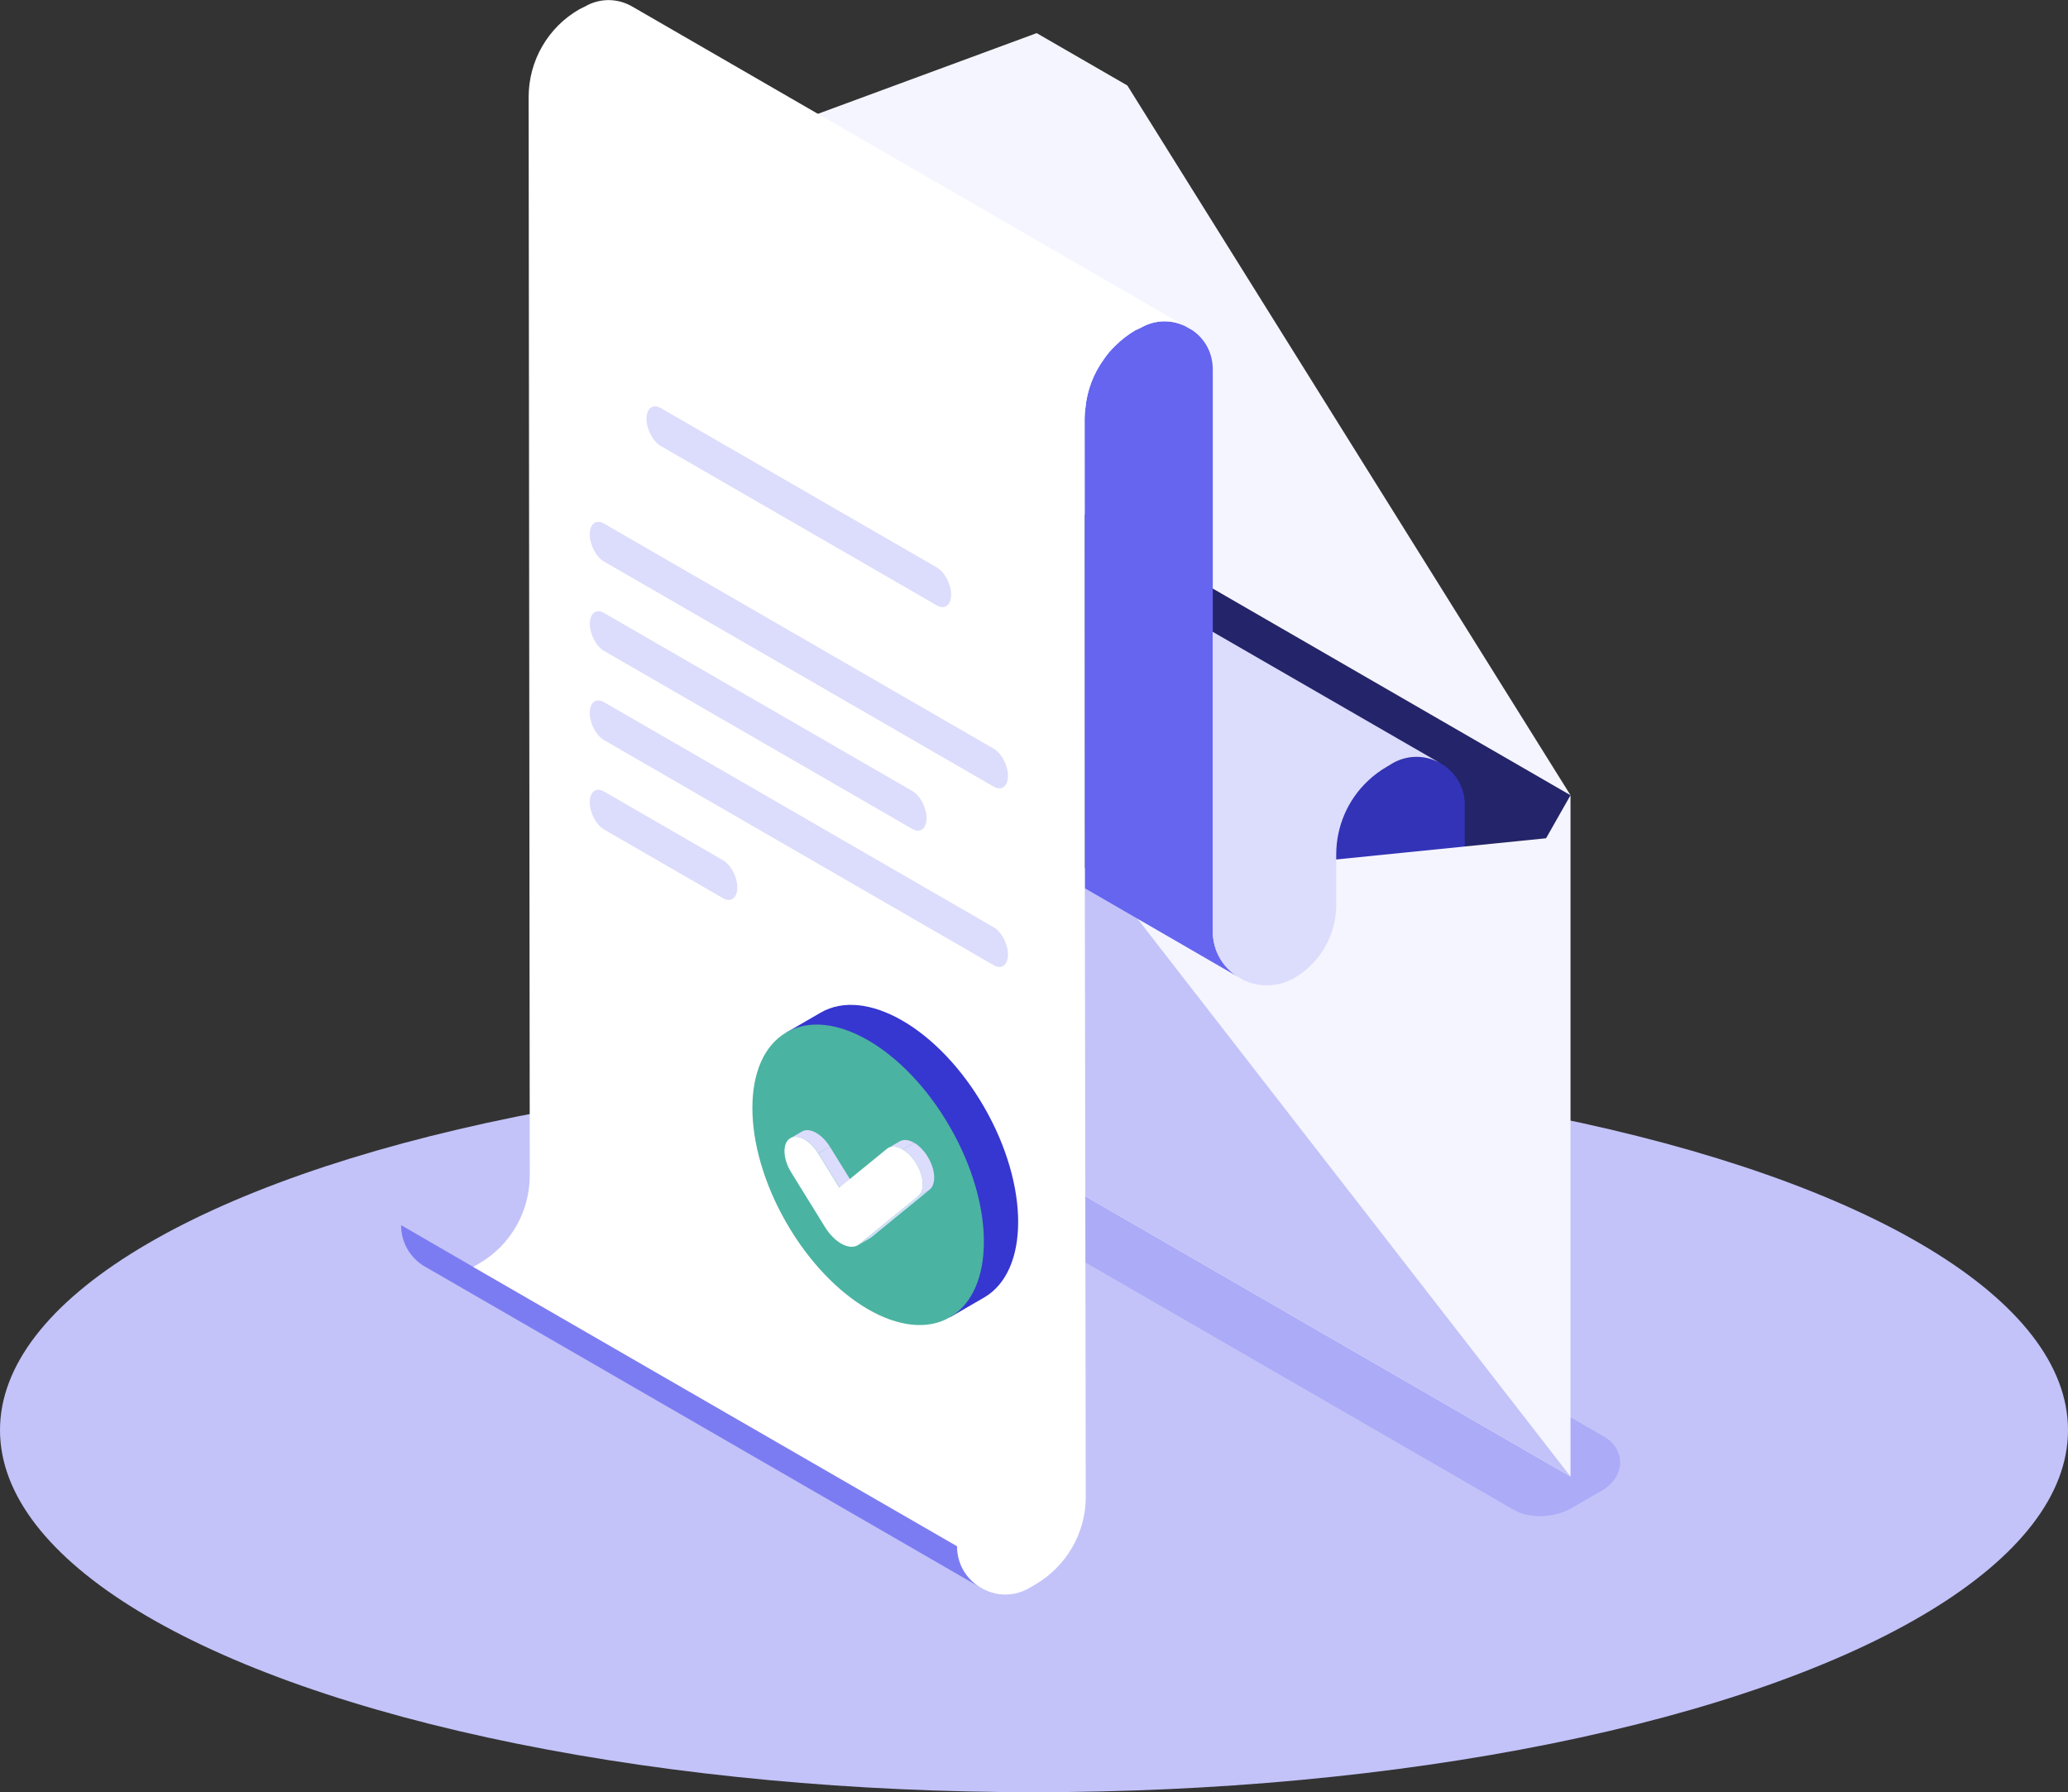
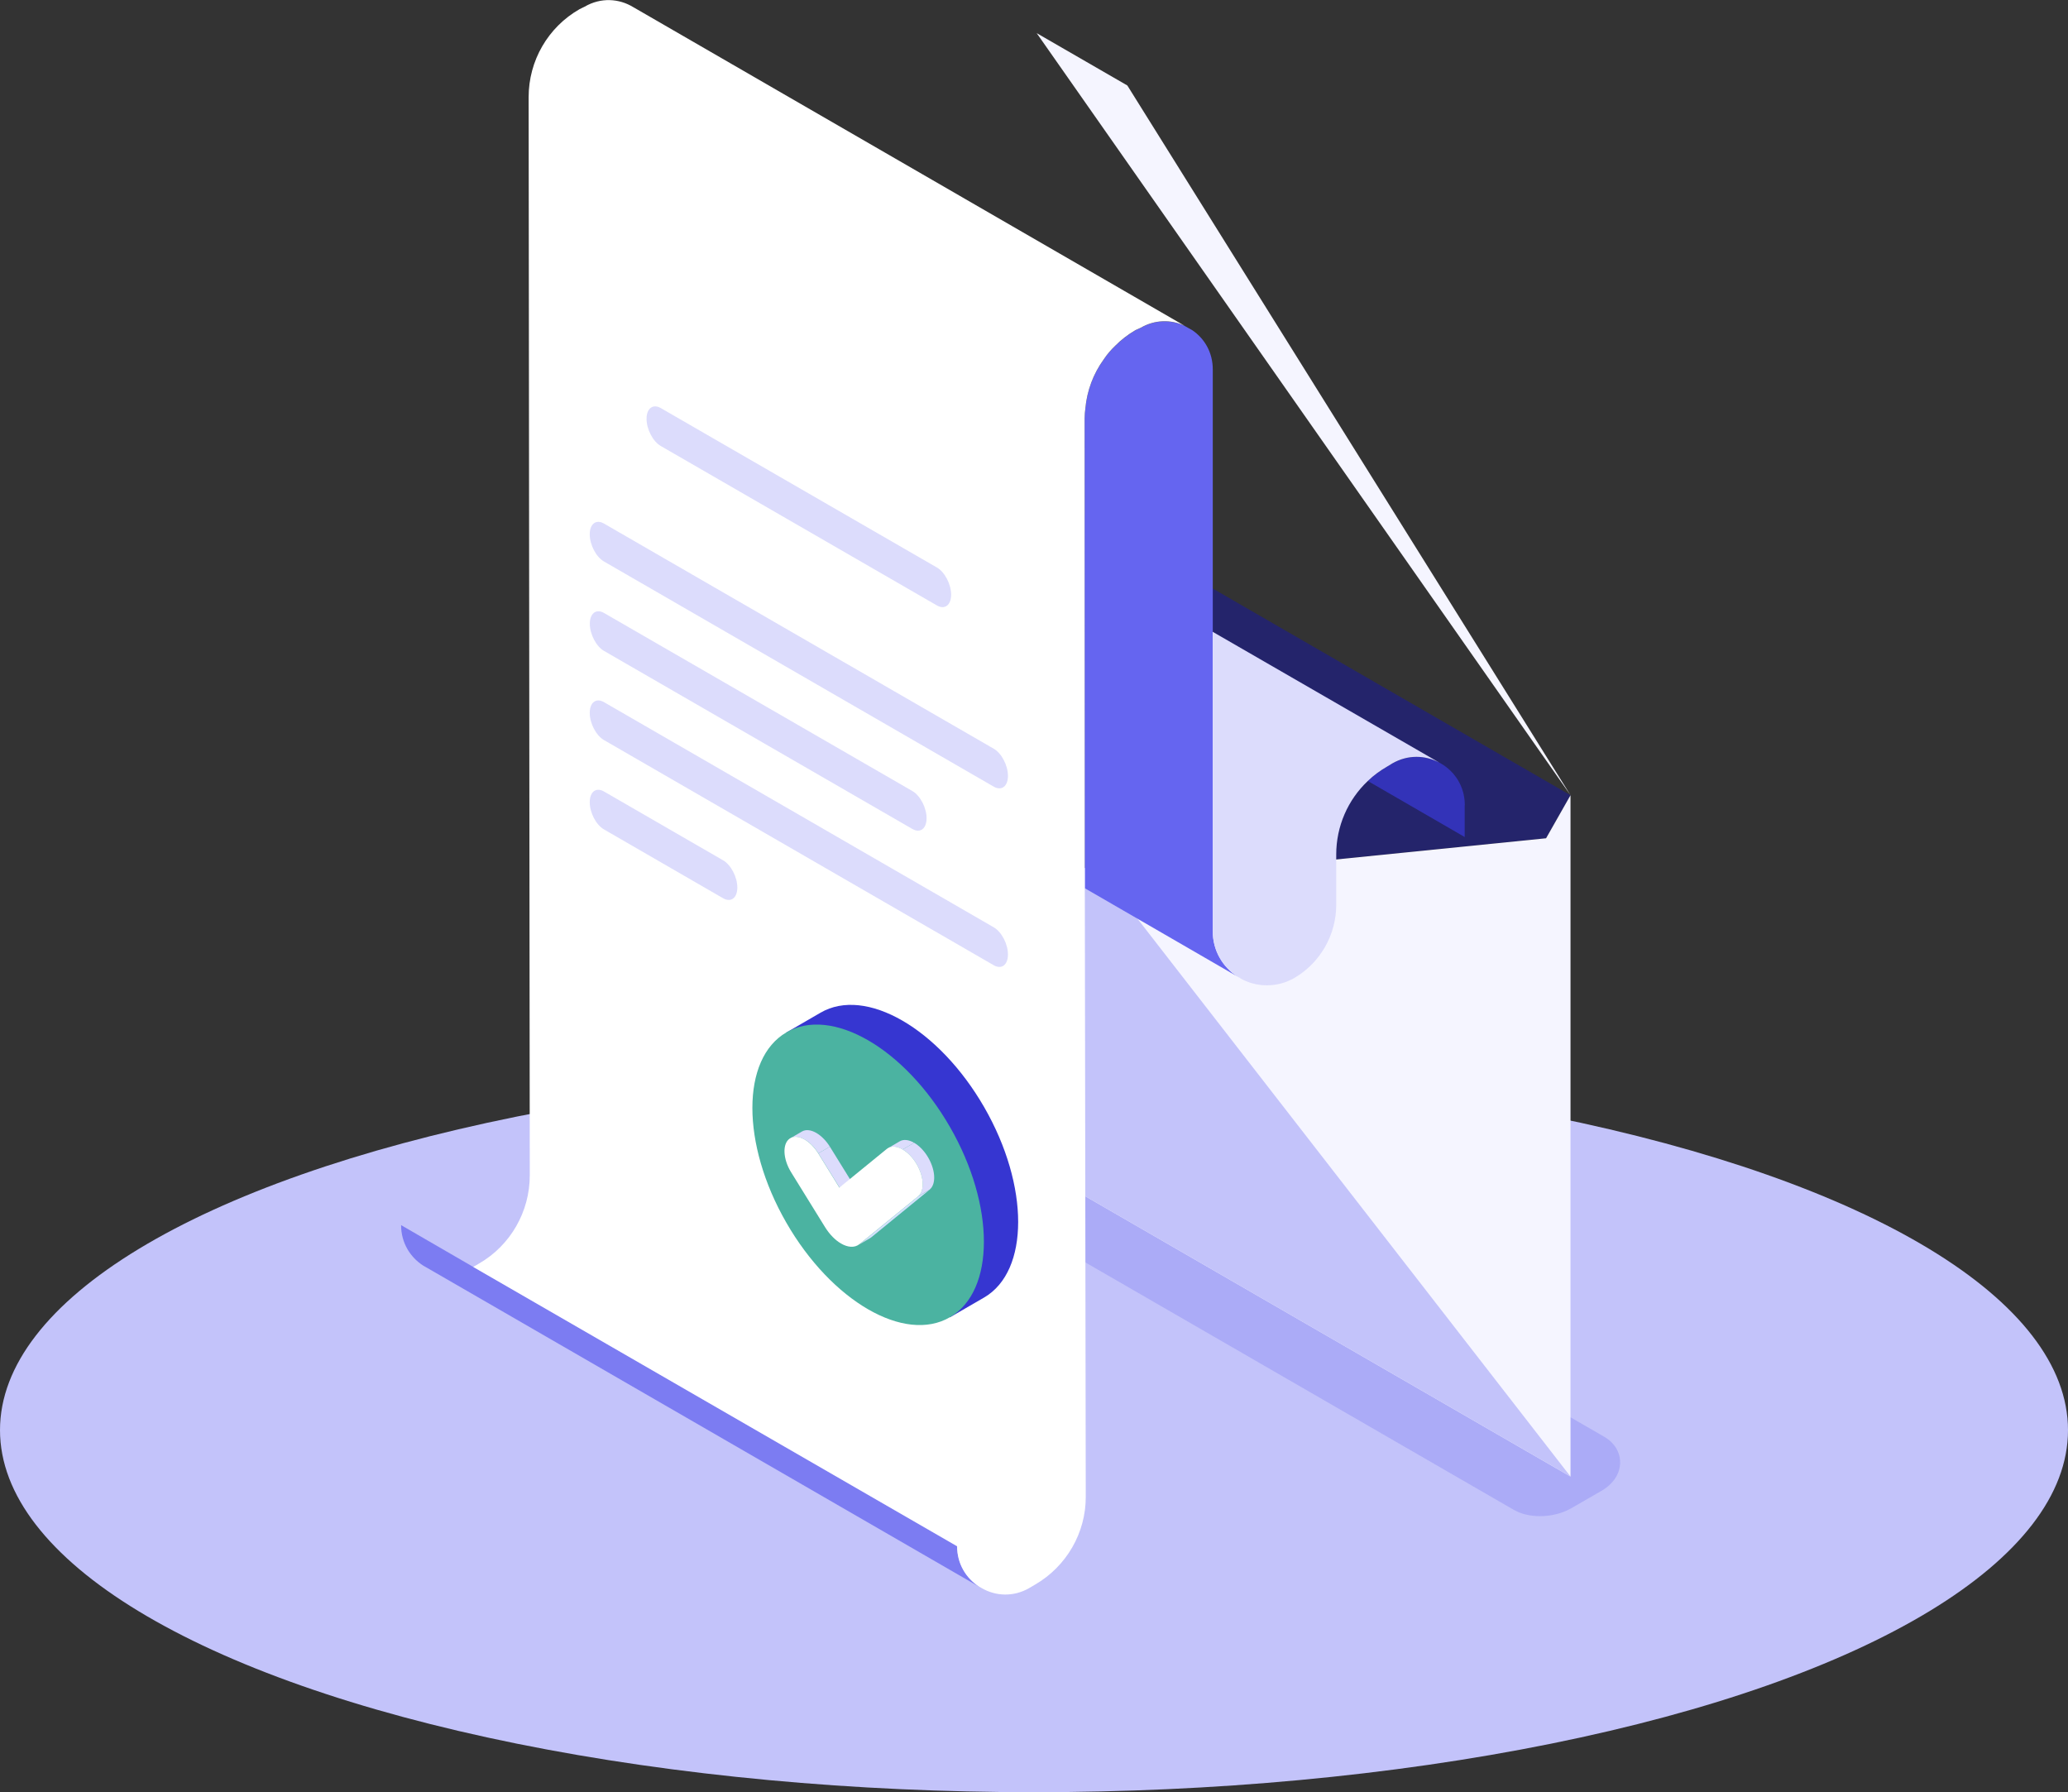
<svg xmlns="http://www.w3.org/2000/svg" width="397" height="344" viewBox="0 0 397 344" fill="none">
  <rect x="0" y="0" width="397" height="344" fill="#333333" stroke="none" />
  <ellipse cx="198.5" cy="274.5" rx="198.5" ry="69.5" fill="#C3C3FA" />
  <g clip-path="url(#clip0_0_1)">
    <path d="M106.997 40.295L301.496 152.637L296.804 160.901L212.949 169.365L195.544 159.317L111.709 53.995L106.997 40.295Z" fill="#24246B" />
-     <path d="M281.184 160.64V190.666L245.673 171.572L254.074 139.64L281.184 160.64Z" fill="#3333B8" />
-     <path d="M216.418 16.407L199.013 6.358L106.997 40.295L301.496 152.637L216.418 16.407Z" fill="#F5F5FF" />
+     <path d="M216.418 16.407L199.013 6.358L301.496 152.637L216.418 16.407Z" fill="#F5F5FF" />
    <g style="mix-blend-mode:multiply">
-       <path d="M196.988 321C195.083 321 193.339 320.579 191.955 319.777L102.446 268.088C100.521 266.965 99.418 265.18 99.418 263.194C99.418 261.028 100.721 259.042 103.007 257.719L108.782 254.389C110.486 253.406 112.632 252.865 114.817 252.865C116.722 252.865 118.467 253.286 119.85 254.088L209.36 305.776C211.285 306.9 212.388 308.685 212.388 310.67C212.388 312.837 211.084 314.822 208.798 316.146L203.024 319.476C201.319 320.458 199.174 321 196.988 321Z" fill="#C3C3FA" />
-     </g>
+       </g>
    <g style="mix-blend-mode:multiply">
      <path d="M295.621 291.014C293.716 291.014 291.972 290.593 290.588 289.791L201.079 238.103C199.154 236.979 198.051 235.194 198.051 233.208C198.051 231.042 199.354 229.057 201.64 227.733L207.415 224.403C209.119 223.42 211.265 222.879 213.45 222.879C215.355 222.879 217.1 223.3 218.483 224.102L307.993 275.791C309.918 276.914 311.02 278.699 311.02 280.685C311.02 282.851 309.717 284.836 307.431 286.16L301.656 289.49C299.952 290.473 297.807 291.014 295.621 291.014Z" fill="#ABABF7" />
    </g>
    <path d="M111.709 53.995L195.544 159.296V159.317L212.949 169.365L296.804 160.901L301.496 152.637V283.412L106.997 171.07V40.295L111.709 53.995Z" fill="#F5F5FF" />
    <path d="M212.949 169.365L195.544 159.317L106.997 171.07L301.496 283.412L212.949 169.365Z" fill="#C3C3FA" />
    <path d="M187.985 304.573L82.073 243.398L81.231 242.916C78.745 241.312 77 238.544 77 235.154L90.856 243.177L183.754 296.811C183.754 300.2 185.498 302.968 187.985 304.573Z" fill="#7C7CF2" />
    <path d="M237.552 187.437L208.257 170.489L208.217 80.31C208.217 79.688 208.257 79.067 208.357 78.445V78.405C208.678 74.975 209.881 71.766 211.886 68.998C212.508 68.055 213.27 67.172 214.112 66.37C215.275 65.207 216.558 64.224 217.982 63.382L218.964 62.94C221.731 61.336 224.839 61.336 227.386 62.539L228.95 63.422C231.276 65.026 232.82 67.694 232.82 70.903V178.692C232.82 182.523 234.785 185.652 237.552 187.437Z" fill="#6565F0" />
    <path d="M281.183 154.543V160.661L262.596 149.91C263.719 148.847 264.922 147.944 266.305 147.142L267.328 146.52C270.315 144.835 273.604 144.955 276.251 146.339L276.572 146.52C279.299 148.084 281.203 150.973 281.203 154.543H281.183Z" fill="#3333B8" />
    <path d="M227.386 62.519C224.839 61.316 221.731 61.316 218.964 62.92L217.981 63.362C216.558 64.204 215.254 65.187 214.112 66.35C213.269 67.153 212.507 68.035 211.886 68.978C209.881 71.746 208.678 74.955 208.357 78.385V78.425C208.277 79.047 208.216 79.668 208.216 80.29L208.257 170.469L208.437 287.243C208.477 294.203 204.727 300.662 198.712 304.152L197.589 304.814C194.561 306.559 191.173 306.378 188.506 304.854L187.964 304.533C185.458 302.928 183.734 300.16 183.734 296.771L90.856 243.177L91.978 242.515C97.994 239.045 101.703 232.567 101.703 225.607L101.483 18.654C101.483 11.653 105.192 5.235 111.248 1.765L112.23 1.284C115.358 -0.541 118.867 -0.281 121.554 1.364L121.875 1.545L227.426 62.539L227.386 62.519Z" fill="white" />
    <path d="M276.231 146.339C273.604 144.955 270.296 144.815 267.308 146.52L266.286 147.142C264.902 147.944 263.699 148.827 262.576 149.91C258.746 153.52 256.521 158.615 256.521 163.99V173.658C256.521 179.354 253.533 184.709 248.58 187.658C246.836 188.681 245.011 189.122 243.227 189.122C241.362 189.122 239.517 188.641 237.973 187.698V187.658C237.833 187.618 237.652 187.517 237.532 187.437C234.765 185.652 232.8 182.523 232.8 178.692V121.268L276.211 146.319L276.231 146.339Z" fill="#DCDCFC" />
    <path d="M179.864 116.212L126.848 85.604C125.344 84.742 124.121 82.395 124.121 80.389C124.121 78.383 125.344 77.461 126.848 78.323L179.864 108.931C181.368 109.793 182.591 112.14 182.591 114.146C182.591 116.152 181.368 117.074 179.864 116.212Z" fill="#DCDCFC" />
    <path d="M190.772 150.993L115.94 107.769C114.436 106.906 113.213 104.56 113.213 102.554C113.213 100.548 114.436 99.626 115.94 100.488L190.772 143.712C192.276 144.574 193.499 146.921 193.499 148.927C193.499 150.933 192.276 151.855 190.772 150.993Z" fill="#DCDCFC" />
    <path d="M175.151 159.116L115.959 124.938C114.456 124.076 113.232 121.729 113.232 119.723C113.232 117.717 114.456 116.795 115.959 117.657L175.151 151.835C176.655 152.698 177.878 155.044 177.878 157.05C177.878 159.056 176.655 159.978 175.151 159.116Z" fill="#DCDCFC" />
    <path d="M190.772 185.271L115.94 142.047C114.436 141.185 113.213 138.838 113.213 136.832C113.213 134.826 114.436 133.904 115.94 134.766L190.772 177.99C192.276 178.853 193.499 181.199 193.499 183.205C193.499 185.211 192.276 186.134 190.772 185.271Z" fill="#DCDCFC" />
    <path d="M138.819 172.414L115.94 159.196C114.436 158.334 113.213 155.987 113.213 153.981C113.213 151.976 114.436 151.053 115.94 151.915L138.819 165.133C140.322 165.996 141.546 168.343 141.546 170.348C141.546 172.354 140.322 173.277 138.819 172.414Z" fill="#DCDCFC" />
    <path d="M148.103 219.048L188.065 242.134C188.306 242.274 188.486 242.575 188.486 242.796C188.486 243.037 188.306 243.117 188.065 242.976L148.103 219.89C147.862 219.75 147.682 219.449 147.682 219.228C147.682 218.988 147.862 218.907 148.103 219.048Z" fill="#AFAFAF" />
    <path d="M185.719 235.856C181.107 235.054 179.162 232.065 178.119 229.739C177.718 229.739 177.337 229.739 176.977 229.678C173.427 229.177 170.56 227.592 168.475 224.965C166.71 222.738 165.708 220.231 165.748 218.246C165.607 218.105 165.467 217.965 165.327 217.824C165.086 218.948 164.344 219.81 163.141 220.372C160.294 221.675 156.624 220.873 153.296 218.226C151.712 216.962 150.208 215.237 148.985 213.231C147.701 211.165 147.341 208.718 148.062 207.154C148.784 205.589 150.569 205.609 151.17 205.629C154.318 205.69 157.326 207.936 160.113 210.363C161.417 211.506 162.399 212.69 163.422 213.933C163.482 213.993 163.522 214.074 163.582 214.134C163.081 213.011 162.299 211.727 161.256 210.303L160.775 209.641C159.231 207.535 157.647 205.369 157.045 203.002C156.624 201.297 156.825 199.712 157.607 198.549C158.228 197.667 159.151 197.105 160.214 196.965C161.437 196.824 162.459 197.225 163.602 197.847C164.585 198.389 165.708 199.051 166.67 200.154C167.592 201.197 168.475 202.841 168.314 204.165L167.191 204.045C167.272 203.243 166.69 201.879 165.828 200.896C164.966 199.933 163.943 199.311 163.061 198.83C161.898 198.188 161.156 197.967 160.334 198.068C159.592 198.148 158.95 198.549 158.509 199.171C157.908 200.053 157.767 201.297 158.108 202.701C158.65 204.867 160.173 206.953 161.637 208.959L162.118 209.621C164.043 212.288 165.106 214.455 165.327 216.24C165.527 216.46 165.728 216.661 165.928 216.882C166.149 216.24 166.53 215.698 167.051 215.297C167.613 214.856 168.234 214.435 169.016 214.234C170.44 213.873 172.605 214.475 174.27 215.698C176.475 217.303 177.378 219.95 176.335 221.716C175.994 222.297 175.413 222.698 174.671 222.839C173.468 223.059 171.262 222.758 167.693 219.971C167.412 219.75 167.151 219.549 166.911 219.329C167.171 220.853 168.014 222.638 169.317 224.263C171.242 226.69 173.788 228.114 177.077 228.575C177.177 228.575 177.378 228.615 177.598 228.615C176.896 226.589 176.796 224.544 177.358 222.999C177.739 221.936 178.901 220.191 180.365 220.131C181.348 220.091 182.17 220.753 182.812 222.097C183.553 223.641 183.533 225.647 183.092 226.69C182.31 228.455 180.806 229.337 179.262 229.638C180.726 232.647 182.771 234.231 185.879 234.773L185.679 235.896L185.719 235.856ZM180.506 221.234C180.506 221.234 180.486 221.234 180.465 221.234C179.683 221.274 178.781 222.498 178.46 223.36C177.959 224.724 178.119 226.67 178.821 228.535C179.964 228.375 181.368 227.813 182.07 226.208C182.41 225.426 182.39 223.761 181.809 222.558C181.508 221.956 181.047 221.234 180.465 221.234H180.506ZM166.911 217.784C167.372 218.205 167.873 218.627 168.435 219.068C171.984 221.836 173.889 221.836 174.51 221.716C174.931 221.635 175.232 221.435 175.413 221.134C176.154 219.89 175.372 217.864 173.648 216.621C172.264 215.618 170.4 215.056 169.337 215.337C168.755 215.478 168.234 215.839 167.773 216.2C167.292 216.561 167.011 217.102 166.891 217.784H166.911ZM151.01 206.753C149.947 206.753 149.346 207.033 149.065 207.615C148.504 208.839 148.864 210.905 149.927 212.65C151.07 214.515 152.514 216.18 153.998 217.343C156.945 219.69 160.254 220.452 162.68 219.349C163.703 218.867 164.224 218.185 164.284 217.162C164.284 217.022 164.284 216.882 164.284 216.741C163.642 216.039 163.081 215.357 162.54 214.675C161.537 213.452 160.615 212.309 159.371 211.246C156.745 208.959 153.917 206.833 151.15 206.773H151.03L151.01 206.753Z" fill="#818489" />
    <path d="M157.306 209.24C157.967 214.956 160.053 221.294 163.582 227.412C167.111 233.549 171.522 238.524 176.094 241.933L182.37 252.845L188.947 249.034C197.629 243.959 197.629 227.612 188.947 212.529C180.264 197.446 166.208 189.323 157.526 194.377L150.949 198.188L157.306 209.24Z" fill="#3636D1" />
    <path d="M182.37 216.32C191.052 231.403 191.052 247.77 182.37 252.825C173.687 257.899 159.631 249.776 150.949 234.673C142.267 219.589 142.267 203.223 150.949 198.168C159.631 193.094 173.687 201.217 182.37 216.32Z" fill="#4BB3A1" />
    <path d="M179.403 218.065C186.441 230.3 186.441 243.578 179.403 247.69C172.365 251.802 160.955 245.223 153.917 232.968C146.879 220.713 146.879 207.455 153.917 203.343C160.955 199.231 172.365 205.81 179.403 218.065Z" fill="#4BB3A1" />
    <path d="M166.951 237.721L164.745 239.005C164.745 239.005 164.946 238.885 165.026 238.804L167.231 237.521C167.231 237.521 167.051 237.661 166.951 237.721Z" fill="#C6C0D0" />
    <path d="M151.752 218.466L153.958 217.182C154.72 216.741 155.722 216.882 156.725 217.463C157.647 218.005 158.569 218.907 159.311 220.091L157.106 221.374C156.364 220.191 155.441 219.268 154.519 218.747C153.516 218.165 152.514 218.045 151.752 218.466Z" fill="#DCDCFC" />
    <path d="M157.105 221.374L159.311 220.091L163.382 226.67L161.176 227.953L157.105 221.374Z" fill="#DCDCFC" />
    <path d="M176.254 229.638L178.46 228.354L167.231 237.521L165.025 238.804L176.254 229.638Z" fill="#D3E1FC" />
    <path d="M170.52 220.352L172.725 219.068C173.487 218.627 174.49 218.767 175.492 219.349L173.287 220.632C172.284 220.051 171.281 219.93 170.52 220.352Z" fill="#DCDCFC" />
    <path d="M173.287 220.632L175.493 219.349C176.355 219.85 177.237 220.692 177.939 221.776C179.583 224.303 179.824 227.251 178.44 228.354L176.235 229.638C177.598 228.535 177.378 225.587 175.733 223.059C175.012 221.956 174.149 221.134 173.287 220.632Z" fill="#DCDCFC" />
    <path d="M173.287 220.632C174.149 221.134 175.031 221.976 175.733 223.059C177.377 225.586 177.618 228.535 176.234 229.638L164.986 238.804C164.083 239.546 162.76 239.446 161.456 238.684C160.374 238.062 159.291 236.979 158.409 235.575L151.872 225.005C150.288 222.437 150.168 219.549 151.591 218.546C152.353 218.005 153.416 218.125 154.479 218.727C155.401 219.268 156.323 220.171 157.065 221.354L161.136 227.953L170.259 220.512C171.041 219.89 172.144 219.97 173.267 220.612L173.287 220.632Z" fill="white" />
    <path d="M237.993 187.658V187.698L237.552 187.437C237.692 187.517 237.873 187.618 237.993 187.658Z" fill="#EBF2F9" />
  </g>
  <defs>
    <clipPath id="clip0_0_1">
      <rect width="234" height="321" fill="white" transform="translate(77)" />
    </clipPath>
  </defs>
</svg>